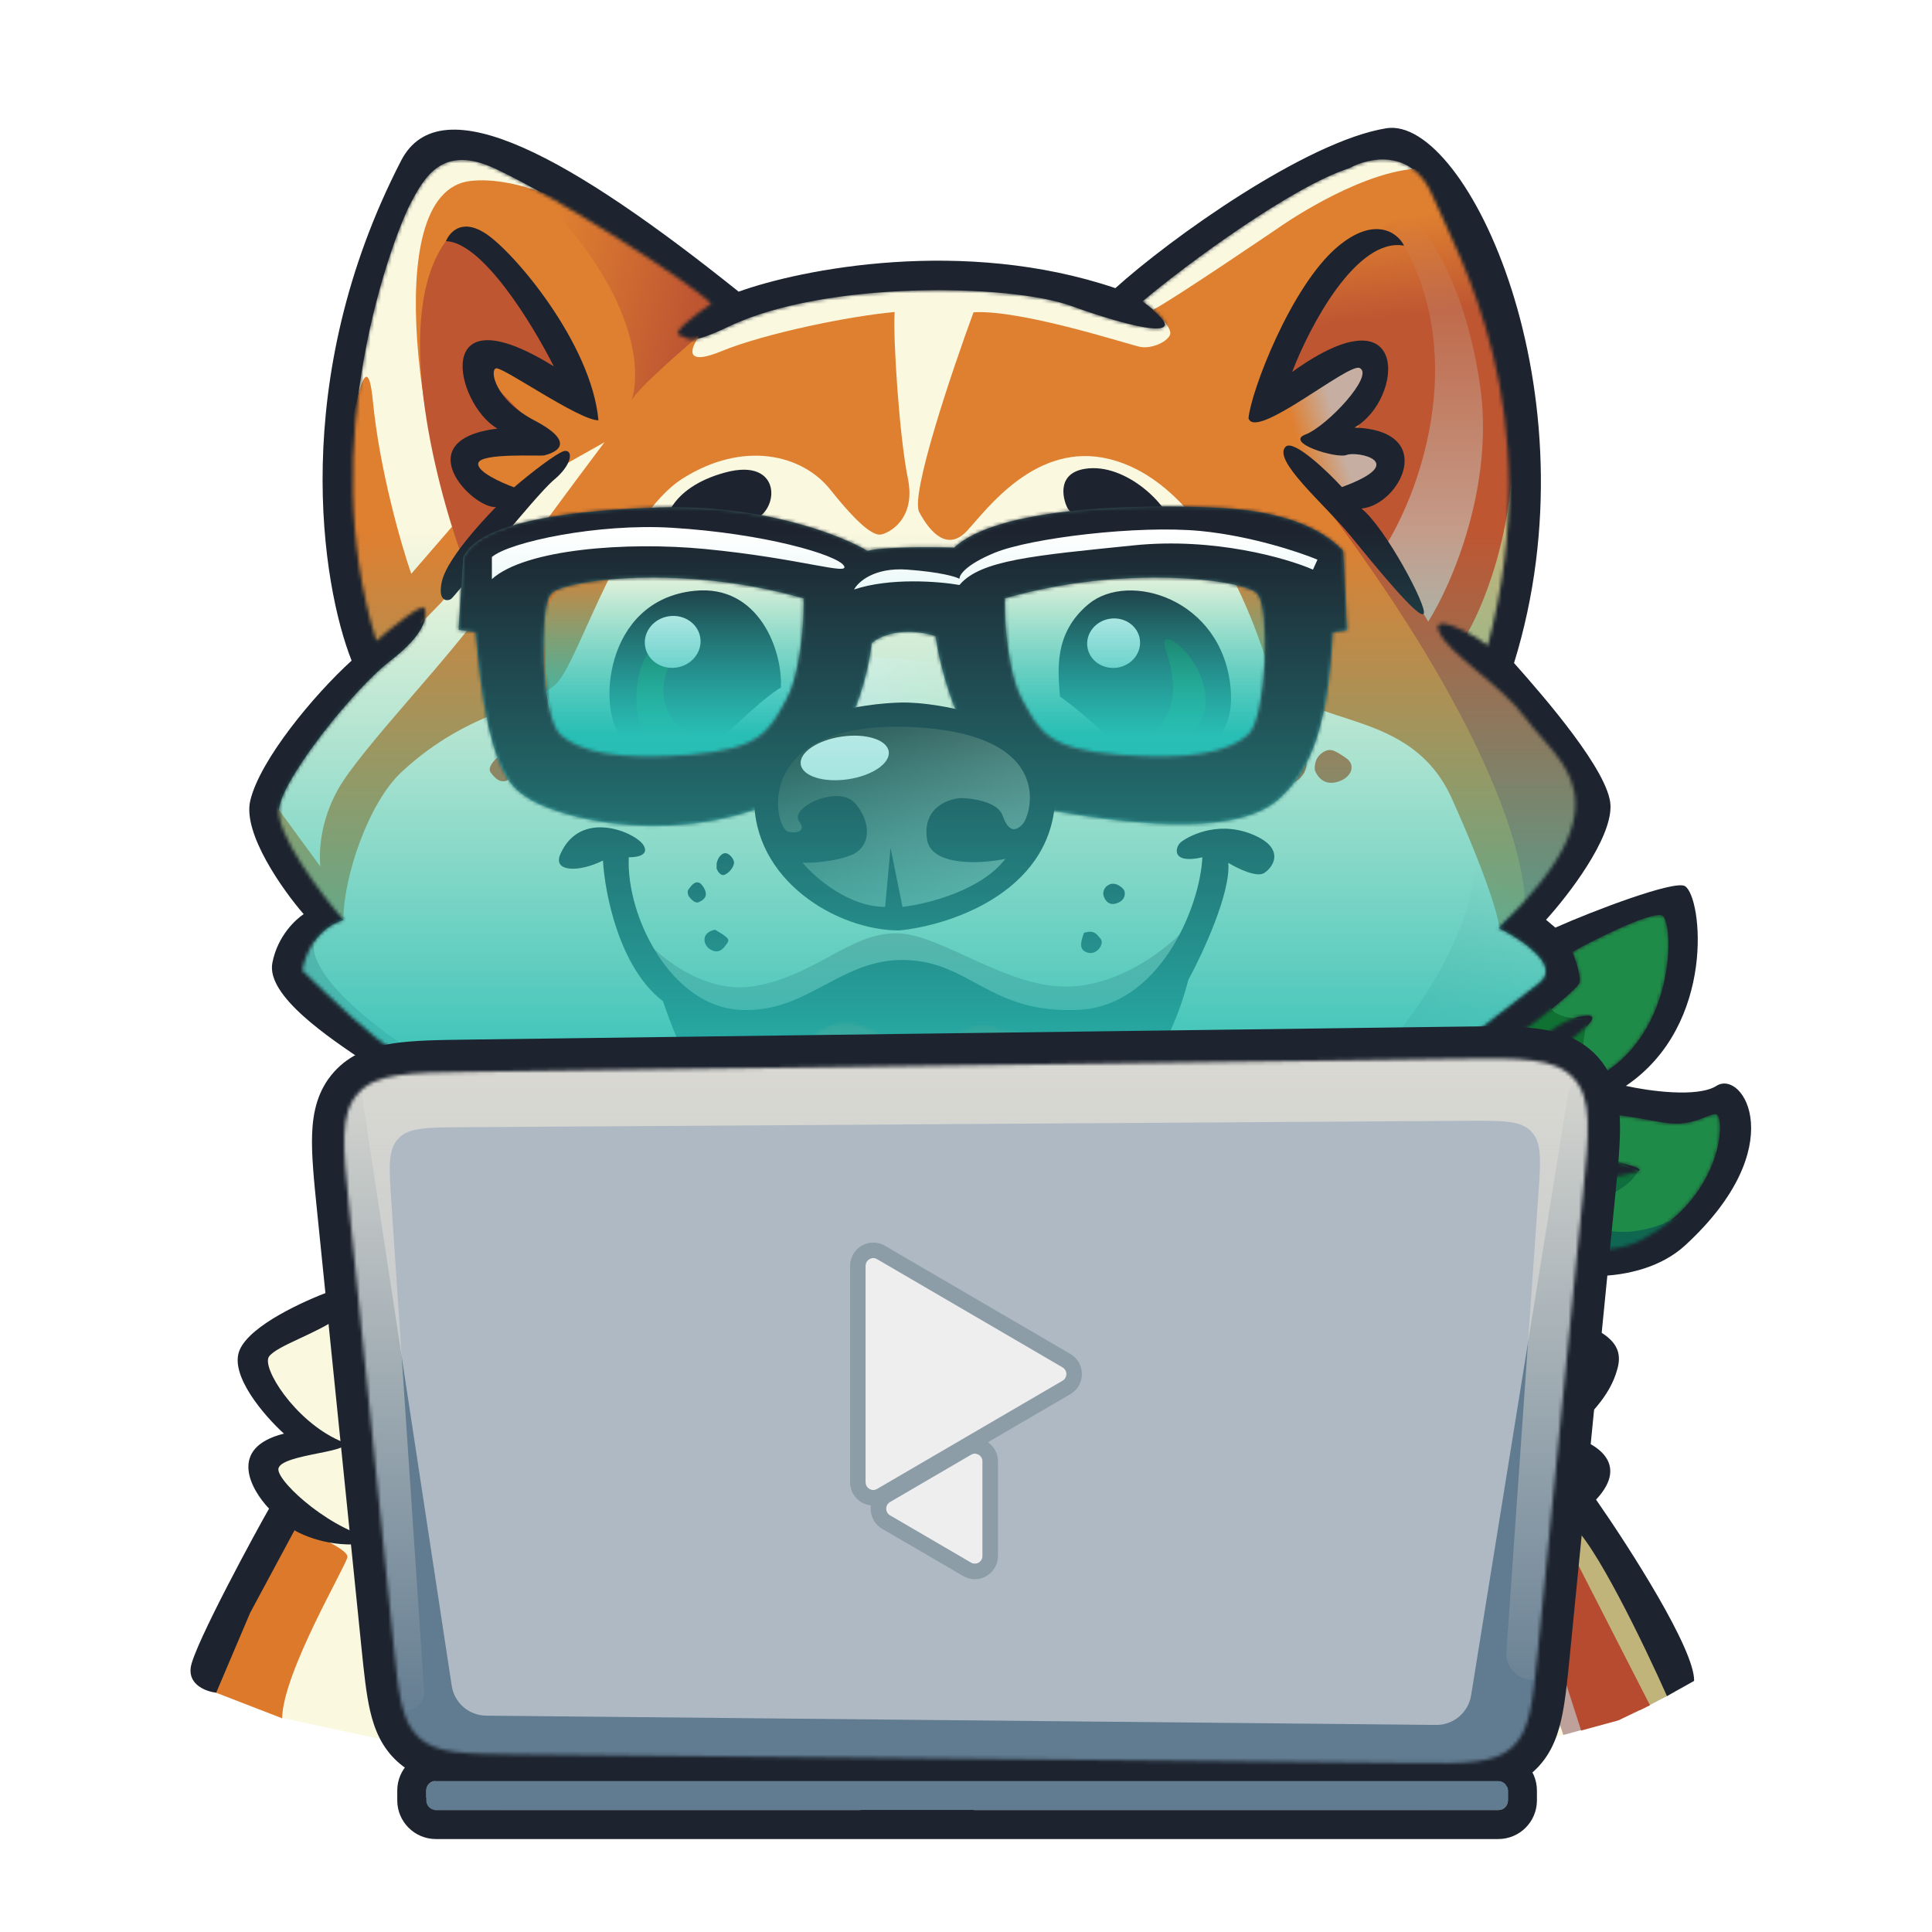
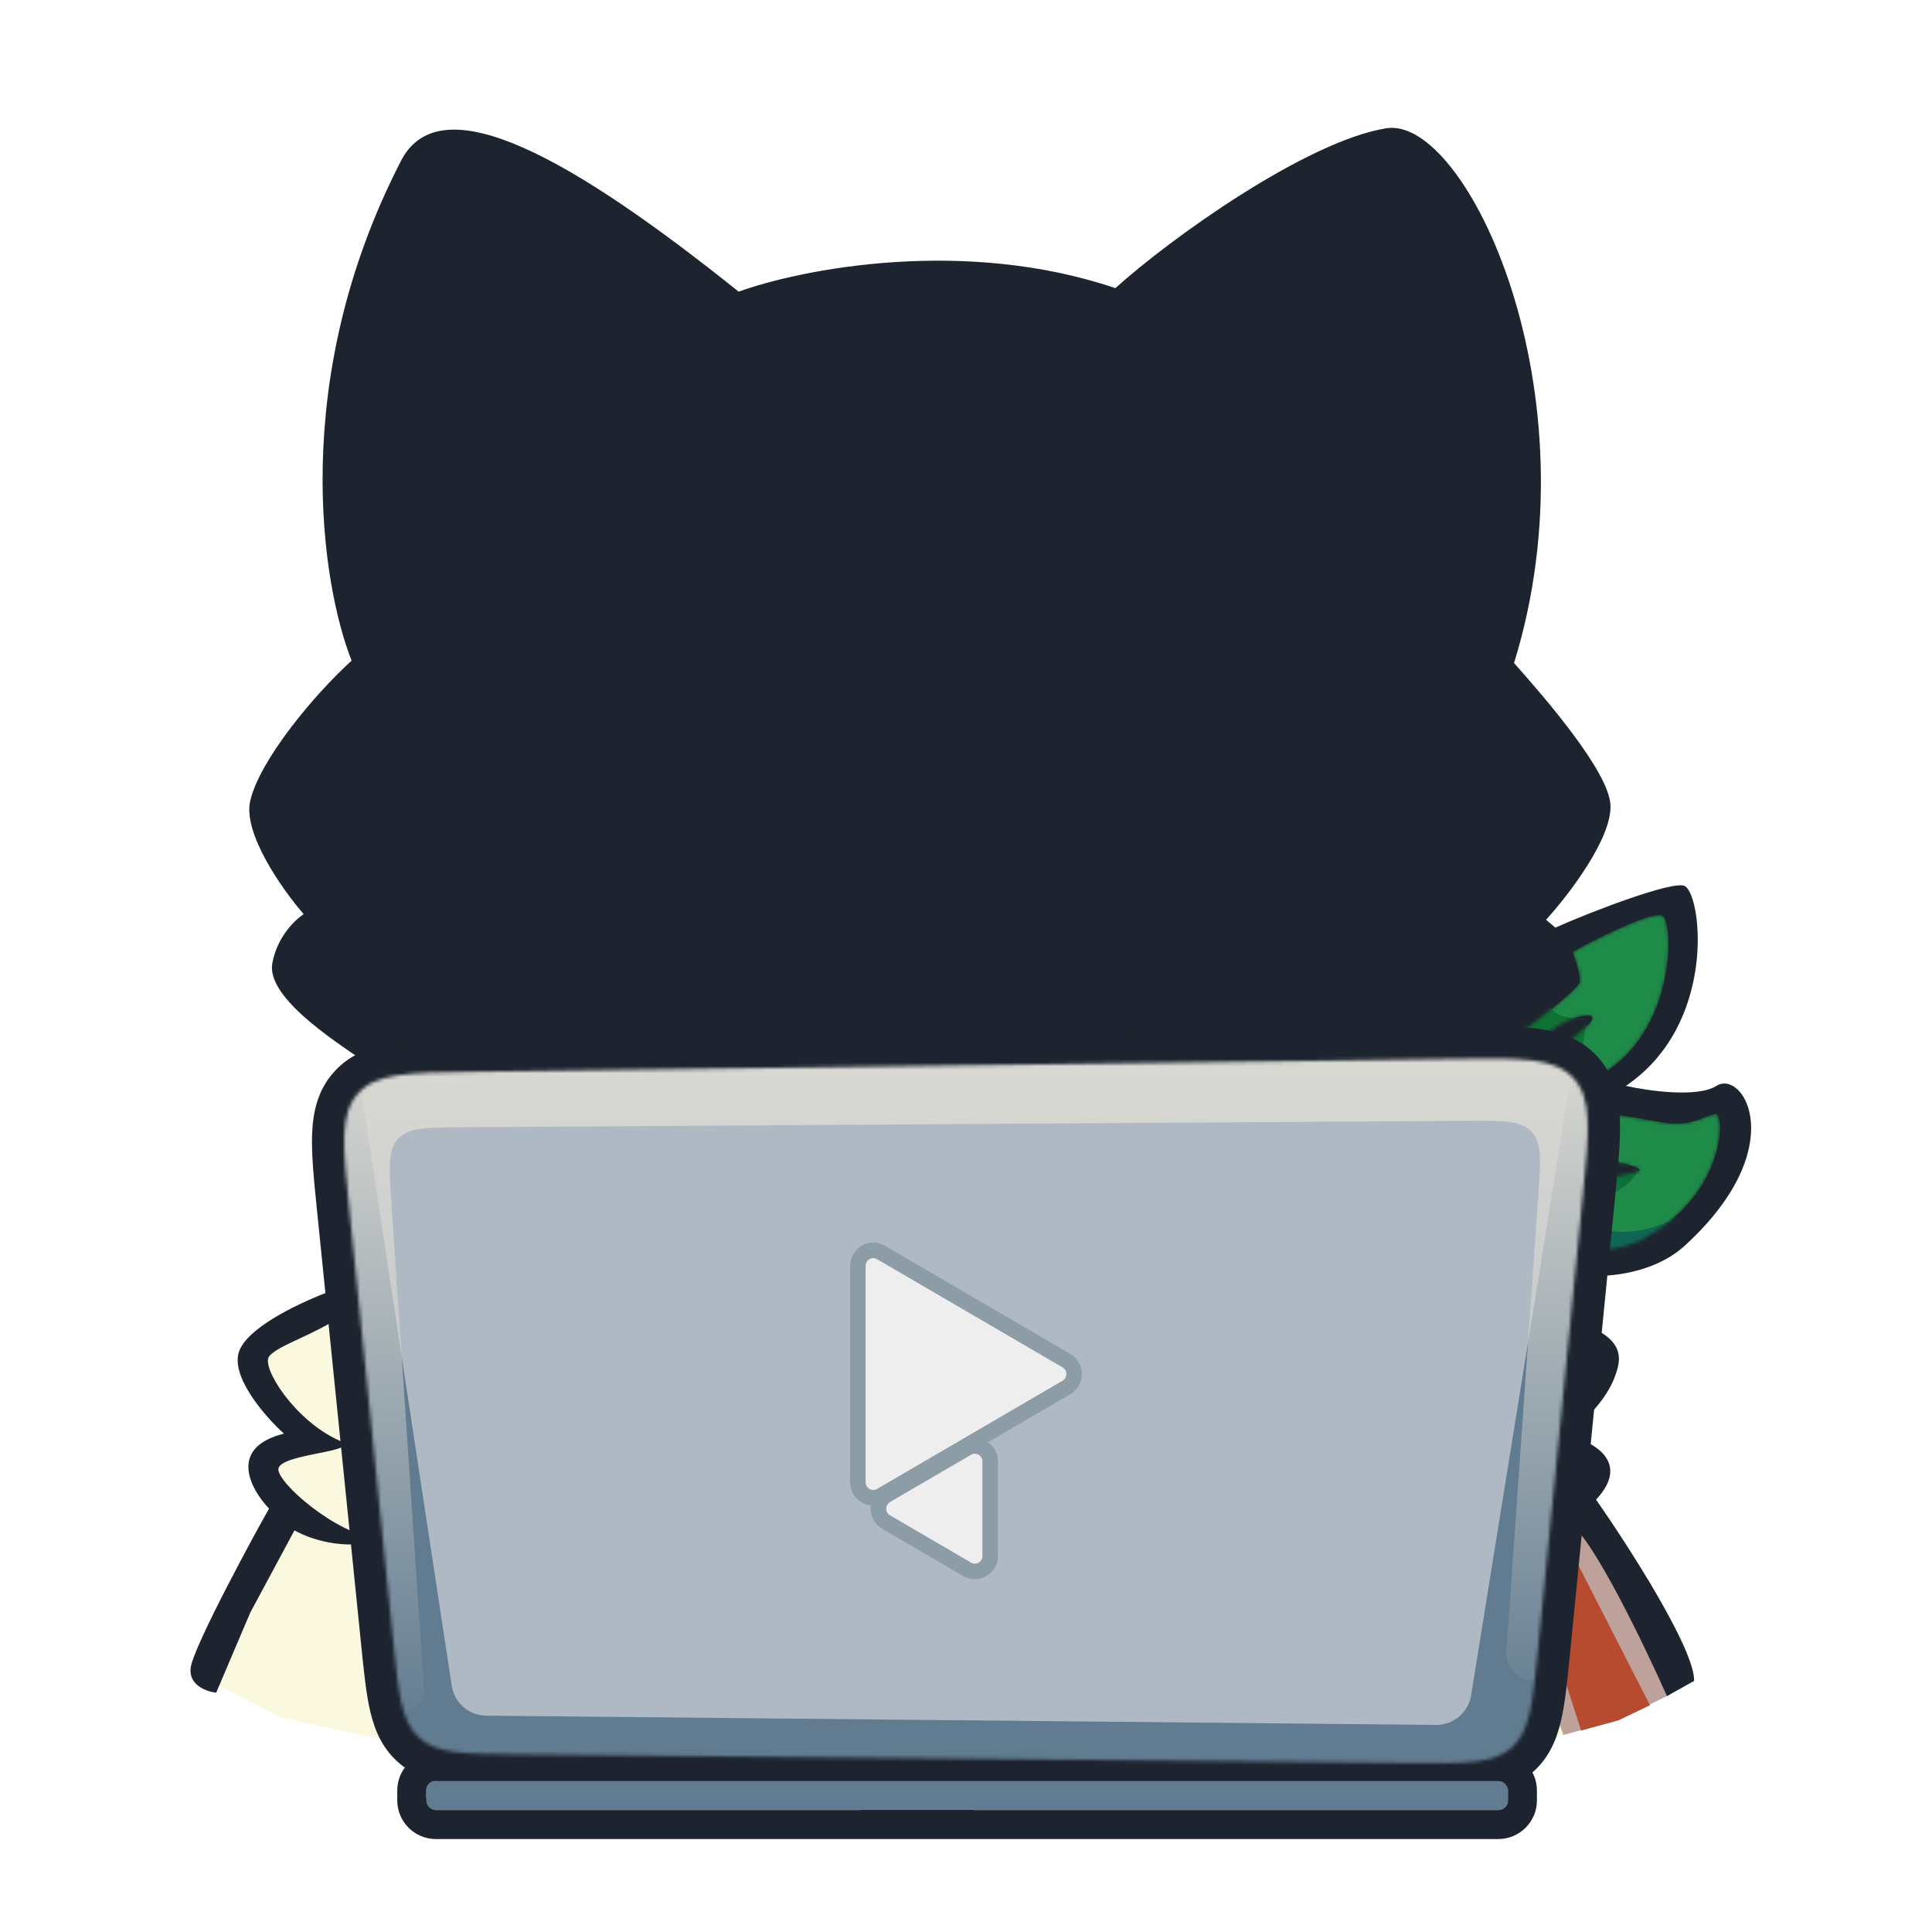
<svg xmlns="http://www.w3.org/2000/svg" width="550" height="550" viewBox="0 0 550 550" fill="none">
  <path d="M119.418 509.723C119.418 508.204 120.649 506.973 122.168 506.973H424.604C426.123 506.973 427.354 508.204 427.354 509.723V512.539C427.354 514.058 426.123 515.289 424.604 515.289H122.168C120.649 515.289 119.418 514.058 119.418 512.539V509.723Z" fill="#617B90" />
  <path fill-rule="evenodd" clip-rule="evenodd" d="M424.604 515.289C426.123 515.289 427.354 514.058 427.354 512.539V509.723C427.354 508.204 426.123 506.973 424.604 506.973H122.168C122.168 506.973 122.168 506.973 122.168 506.973C120.649 506.973 119.418 508.204 119.418 509.723V512.539C119.418 514.058 120.649 515.289 122.168 515.289H424.604ZM122.168 490.473H424.604C435.236 490.473 443.854 499.091 443.854 509.723V512.539C443.854 523.171 435.236 531.789 424.604 531.789H122.168C111.536 531.789 102.918 523.171 102.918 512.539V509.723C102.918 499.091 111.536 490.473 122.168 490.473Z" fill="white" />
  <path d="M76.224 502.389L60.064 495.543C57.143 495.226 52.71 494.148 48.691 491.283C44.035 487.962 39.556 481.716 40.634 473.093C40.961 470.483 41.921 467.87 42.515 466.325C43.255 464.401 44.197 462.236 45.214 460.019C47.258 455.564 49.879 450.316 52.49 445.253C55.25 439.901 58.095 434.571 60.385 430.357C58.676 427.147 57.311 423.368 57.018 419.221C56.706 414.816 57.639 409.991 60.536 405.649C60.264 405.248 59.997 404.843 59.735 404.434C57.896 401.566 55.982 397.985 54.874 394.004C53.777 390.059 53.149 384.494 55.624 378.801C57.618 374.214 60.987 370.817 63.666 368.55C66.523 366.131 69.742 364.05 72.744 362.332C74.847 361.13 76.999 360.018 79.084 359.016C79.098 358.313 79.131 357.602 79.187 356.885C79.455 353.417 80.304 349.249 82.352 345.191C80.776 339.722 79.722 333.206 79.862 326.374C79.997 319.82 81.257 312.522 84.544 305.512C82.047 303.632 79.505 301.596 77.157 299.483C73.947 296.594 70.471 293.016 67.885 288.92C65.387 284.963 62.626 278.762 64.038 271.479C64.941 266.82 66.651 262.861 68.656 259.585C66.958 257.101 65.27 254.413 63.745 251.642C61.793 248.097 59.898 244.042 58.665 239.837C57.483 235.807 56.544 230.429 57.847 224.842C59.91 216.003 66.043 206.481 71.729 198.98C75.671 193.781 80.072 188.689 84.32 184.267C75.991 155.461 71.263 98.886 101.972 39.423C107.074 29.544 115.851 24.136 126.227 23.279C135.459 22.517 145.204 25.377 154.341 29.395C171.312 36.86 191.57 50.806 213.088 67.706C234.652 61.546 274.731 55.569 314.311 66.65C322.723 59.687 334.105 51.282 346.013 43.753C360.588 34.538 378.044 25.27 392.458 22.939C399.597 21.785 406.033 24.081 410.994 27.159C415.954 30.235 420.343 34.612 424.14 39.462C431.757 49.189 438.476 62.723 443.427 78.261C452.752 107.524 456.557 146.285 446.295 185.313C450.181 189.814 454.756 195.313 458.881 200.863C461.927 204.962 464.938 209.37 467.277 213.619C469.352 217.392 471.963 222.879 472.209 228.639C472.375 232.511 471.594 236.216 470.557 239.404C470.713 239.366 470.868 239.328 471.022 239.292C472.685 238.9 474.619 238.515 476.526 238.354C477.476 238.274 478.778 238.216 480.23 238.359C481.469 238.48 484.104 238.854 486.839 240.526C491.48 243.362 493.458 247.938 494.172 249.706C495.195 252.238 495.878 255.026 496.323 257.757C497.221 263.277 497.381 270.033 496.405 277.156C495.65 282.666 494.162 288.698 491.617 294.694C496.748 294.954 501.334 297.473 504.335 300.394C509.195 305.125 511.676 311.805 512.167 318.548C513.186 332.547 506.17 348.939 488.961 364.714C483.635 369.596 477.281 372.765 470.747 374.665C471.451 375.657 472.1 376.747 472.661 377.944C474.997 382.922 475.051 388.092 473.846 392.77C472.638 397.454 470.657 401.688 467.652 405.93C470.67 409.799 472.79 415.141 471.999 421.426C471.774 423.216 471.333 424.915 470.726 426.524C474.874 432.767 479.644 440.277 483.847 447.556C486.875 452.801 489.755 458.175 491.903 463C492.975 465.41 493.964 467.9 494.694 470.313C495.364 472.526 496.112 475.606 496.023 478.892C496.023 478.892 496.023 484.95 494.694 487.887C493.365 490.824 466.13 507.162 407.571 515.239C349.011 523.317 296.877 522.399 293.022 523.867C289.167 525.336 271.693 526.476 261.597 526.476C251.501 526.476 232.843 524.419 230.608 523.867C228.372 523.315 189.12 521.297 156.995 517.442C124.87 513.587 76.224 502.389 76.224 502.389Z" fill="white" />
  <path d="M194.865 508.041C166.99 507.445 106.48 494.997 79.71 488.848L57.47 477.353L79.71 435.354L74.168 417.391L85.806 411.065L72.65 383.488L98.203 371.344L383.593 453.823L438.748 462.931C451.82 469.678 471.537 485.246 445.832 493.545C420.127 501.844 349.674 508.282 317.66 510.463C288.344 509.904 222.741 508.637 194.865 508.041Z" fill="#FAF8DF" />
-   <path d="M98.894 443.299C99.33 441.061 88.452 436.407 82.959 434.36L59.019 480.921L80.317 489.16C80.55 476.101 98.35 446.098 98.894 443.299Z" fill="#DC792B" />
  <path d="M149.572 475.318C119.376 451.428 103.843 408.67 99.851 390.278L104.444 387.437L157.753 455.976L238.705 507.91L253.613 511.559L275.52 510.907L347.729 471.825L401.143 415.017L425.53 370.147L451.876 383.938L453.916 392.375L443.382 411.773L453.146 419.353V433.484L475.37 482.429L460.76 489.606L445.046 493.92C440.549 478.118 419.263 468.666 413.17 467.222C407.076 465.779 402.826 458.884 401.143 460.167C399.796 461.193 387.378 464.336 381.338 465.779C386.764 465.298 394.316 471.666 389.123 475.741C384.116 479.669 376.137 476.845 371.973 474.039C370.234 476.255 367.345 478.377 366.104 479.169C374.202 484.541 371.476 489.994 367.787 493.522C364.837 496.344 361.32 488.657 359.93 484.461H356.723C357.07 488.15 356.787 496.039 352.874 498.092C348.961 500.145 346.882 493.972 346.332 490.629L317.833 510.487H289.638L275.52 510.907L267.869 515.048L253.613 511.559L238.705 512.002L194.593 507.91C192.167 507 179.768 499.208 149.572 475.318Z" fill="url(#paint0_linear_304_503)" />
-   <path d="M448.897 430.679L476.745 481.597L466.866 486.913L441.656 433.914L448.897 430.679Z" fill="#C1B47B" />
  <path d="M432.721 438.69L450.121 492.648L460.712 489.759L469.712 485.448L443.274 433.76L432.721 438.69Z" fill="#B64B2F" />
  <path d="M54.278 474.799C53.658 479.761 58.865 481.583 61.546 481.873L71.236 459.084L83.836 435.647C87.723 437.935 98.04 441.68 108.209 438.356C95.07 436.462 79.243 422.197 79.243 418.313C79.243 413.648 104.015 413.427 96.543 410.075C83.836 404.374 74.366 389.245 76.596 386.166C78.826 383.086 90.172 379.661 96.543 374.961C132.55 468.378 237.826 519.082 261.597 519.082C285.368 519.082 397.017 460.062 427.559 374.304C432.783 379.084 447.137 384.853 450.738 386.944C454.338 389.035 436.677 407.999 429.768 413.36C437.083 417.554 453.155 414.645 449.728 420.618C446.81 425.704 432.512 431.165 424.949 433.842C425.451 434.545 426.294 436.292 425.652 437.657C424.849 439.364 412.298 441.673 416.616 442.677C420.933 443.681 432.077 442.075 434.085 439.565C435.692 437.557 443.456 434.913 447.137 433.842C453.724 438.501 468.155 468.447 474.547 482.838L482.278 478.52C482.519 469.605 463.771 440.402 454.366 426.914C464.487 416.071 453.266 410.234 446.391 408.671C455.868 400.211 459.097 394.9 460.53 389.339C462.778 380.617 453.722 377.863 440.78 372.599C427.495 367.197 427.999 359.96 429.223 356.719C441.35 365.177 466.687 366.478 479.669 354.578C510.171 326.618 496.267 304.27 488.637 309.126C483.256 312.55 469.206 310.552 462.854 309.126C488.637 291.699 484.608 255.277 479.669 252.259C476.734 250.465 453.512 259.291 442.777 264.08L440.127 261.838C446.412 254.942 458.879 238.765 458.471 229.226C458.064 219.688 439.692 198.494 431.013 188.747C454.834 111.919 417.479 32.822 394.653 36.513C371.827 40.204 333.074 67.95 317.528 82.028C274.291 67.398 228.053 76.613 210.281 83.03C163.121 45.265 125.534 23.766 114.189 45.733C81.987 108.086 91.602 166.647 100.095 188.062C89.435 197.753 73.951 216.337 71.237 227.966C69.067 237.27 80.476 253.357 86.452 260.238C84.32 261.627 79.051 266.286 77.537 274.096C75.695 283.593 94.205 295.707 103.605 302.103C89.03 316.214 93.462 338.381 97.791 347.361C91.201 352.943 92.571 363.271 94.057 367.567C86.756 370.281 71.334 377.151 68.233 384.284C65.132 391.417 75.34 403.149 80.831 408.124C64.783 412.156 71.363 423.983 76.596 429.474C73.883 434.126 55.053 468.596 54.278 474.799Z" fill="#1D242F" />
  <mask id="mask0_304_503" style="mask-type:alpha" maskUnits="userSpaceOnUse" x="100" y="309" width="321" height="202">
    <path d="M107.517 365.454L100.77 355.442C114.736 445.352 241.789 510.617 262.094 510.448C282.398 510.279 420.033 431.256 420.033 359.055C419.361 361.53 413.882 371.922 400.179 392.385C383.05 417.964 332.29 447.453 366.237 418.866C400.179 390.283 422.008 349.35 418.019 335.645C413.735 320.928 413.335 331.12 412.512 337.086C411.689 343.053 383.335 399.29 257.996 399.29C138.314 399.29 101.831 324.076 106.013 317.678C109.358 312.56 108.367 309.525 107.517 309.408C95.981 317.135 104.361 344.342 108.388 352.612C111.609 359.229 109.149 363.93 107.517 365.454Z" fill="#7EAF2F" />
  </mask>
  <g mask="url(#mask0_304_503)">
    <path d="M107.517 365.454L100.77 355.442C114.736 445.352 241.789 510.617 262.094 510.448C282.398 510.279 420.033 431.256 420.033 359.055C419.361 361.53 413.882 371.922 400.179 392.385C383.05 417.964 332.29 447.453 366.237 418.866C400.179 390.283 422.008 349.35 418.019 335.645C413.735 320.928 413.335 331.12 412.512 337.086C411.689 343.053 383.335 399.29 257.996 399.29C138.314 399.29 101.831 324.076 106.013 317.678C109.358 312.56 108.367 309.525 107.517 309.408C95.981 317.135 104.361 344.342 108.388 352.612C111.609 359.229 109.149 363.93 107.517 365.454Z" fill="#1F8B48" />
    <path d="M383.406 410.767C339.106 474.571 270.325 501.925 243.362 506.775L252.055 513.39H271.9L342.772 473.701L412.889 400.183L424.229 352.934L416.858 324.585H412.889L405.707 342.918C401.739 346.068 395.427 356.487 388.321 367.676C379.438 381.661 361.106 414.924 301.194 436.47C242.641 457.527 199.047 440.611 157.558 406.609C132.422 386.008 112.011 331.011 109.365 306.631C97.647 312.868 97.523 332.064 104.451 359.36C113.902 396.592 232.778 475.402 282.294 469.166C321.907 464.176 366.901 427.839 383.406 410.767Z" fill="#1A7B3E" />
    <path d="M383.406 410.767C339.106 474.571 270.325 501.925 243.362 506.775L252.055 513.39H271.9L342.772 473.701L412.889 400.183L424.229 352.934L416.858 324.585H412.889L405.707 342.918C401.739 346.068 395.427 356.487 388.321 367.676C379.438 381.661 361.106 414.924 301.194 436.47C242.641 457.527 199.047 440.611 157.558 406.609C132.422 386.008 112.011 331.011 109.365 306.631C97.647 312.868 97.523 332.064 104.451 359.36C113.902 396.592 232.778 475.402 282.294 469.166C321.907 464.176 366.901 427.839 383.406 410.767Z" fill="url(#paint1_linear_304_503)" />
  </g>
  <mask id="mask1_304_503" style="mask-type:alpha" maskUnits="userSpaceOnUse" x="418" y="260" width="72" height="96">
    <path fill-rule="evenodd" clip-rule="evenodd" d="M426.091 310.665C430.096 303.598 440.765 291.101 449.974 289.382C456.943 288.081 451.452 292.528 447.067 296.078C445.992 296.948 444.983 297.765 444.241 298.43C440.472 301.806 431.755 311.779 432.541 313.743C433.169 315.313 434.164 315.968 434.582 316.098C436.991 314.318 444.774 310.925 451.076 308.324C477.911 297.248 476.581 261.795 473.169 260.58C469.756 259.366 451.45 268.699 447.618 271.023C448.586 273.379 450.319 278.484 449.503 280.054C448.482 282.017 432.855 295.053 424.295 299.372C424.269 301.204 423.102 305.56 418.641 308.324C419.196 308.519 420.105 308.786 421.145 309.092C422.754 309.565 424.679 310.131 426.091 310.665ZM434.109 351.029C440.806 354.564 456.347 358.903 467.77 352.742C491.221 340.094 491.089 317.236 488.52 317.17C487.621 317.147 486.608 317.552 485.353 318.054C483.022 318.986 479.854 320.253 475.016 319.739C473.405 319.568 471.437 319.207 469.239 318.804C459.812 317.076 446.14 314.568 438.127 322.901C438.83 324.789 440.103 331.004 440.103 331.004C440.103 331.004 444.978 327.578 456.769 330.081C469.853 332.859 468.146 333.234 462.333 334.511C462.258 334.527 462.182 334.544 462.105 334.561C457.309 335.615 445.439 336.405 440.103 336.669C440.038 339.896 438.747 347.287 434.109 351.029Z" fill="#84B824" />
  </mask>
  <g mask="url(#mask1_304_503)">
    <path fill-rule="evenodd" clip-rule="evenodd" d="M426.091 310.665C430.096 303.598 440.765 291.101 449.974 289.382C456.943 288.081 451.452 292.528 447.067 296.078C445.992 296.948 444.983 297.765 444.241 298.43C440.472 301.806 431.755 311.779 432.541 313.743C433.169 315.313 434.164 315.968 434.582 316.098C436.991 314.318 444.774 310.925 451.076 308.324C477.911 297.248 476.581 261.795 473.169 260.58C469.756 259.366 451.45 268.699 447.618 271.023C448.586 273.379 450.319 278.484 449.503 280.054C448.482 282.017 432.855 295.053 424.295 299.372C424.269 301.204 423.102 305.56 418.641 308.324C419.196 308.519 420.105 308.786 421.145 309.092C422.754 309.565 424.679 310.131 426.091 310.665ZM434.109 351.029C440.806 354.564 456.347 358.903 467.77 352.742C491.221 340.094 491.089 317.236 488.52 317.17C487.621 317.147 486.608 317.552 485.353 318.054C483.022 318.986 479.854 320.253 475.016 319.739C473.405 319.568 471.437 319.207 469.239 318.804C459.812 317.076 446.14 314.568 438.127 322.901C438.83 324.789 440.103 331.004 440.103 331.004C440.103 331.004 444.978 327.578 456.769 330.081C469.853 332.859 468.146 333.234 462.333 334.511C462.258 334.527 462.182 334.544 462.105 334.561C457.309 335.615 445.439 336.405 440.103 336.669C440.038 339.896 438.747 347.287 434.109 351.029Z" fill="#1F8B48" />
    <path d="M447.464 342.788C454.763 355.355 471.185 350.193 478.484 346.041L476.977 351.674L467.06 357.069L447.464 357.703L432.946 355.006L430.804 350.643L434.533 323.986C432.549 321.315 428.503 315.957 428.186 315.894C427.868 315.83 419.433 310.367 415.254 307.643L421.046 299.551C427.551 293.522 440.689 282.367 441.197 285.985C441.705 289.602 448.601 290.19 451.986 290.031C450.003 298.282 450.003 304.073 451.431 316.767C452.573 326.921 461.903 331.946 466.425 333.189C462.934 340.043 452.33 342.445 447.464 342.788Z" fill="url(#paint2_linear_304_503)" />
  </g>
  <path d="M417.137 313.128C439.136 325.606 432.13 344.66 425.407 349.77C428.204 332.451 422.247 327.247 419.356 325.499C420.499 322.137 418.302 315.817 417.137 313.128Z" fill="#1A7B3E" />
  <path d="M417.137 313.128C439.136 325.606 432.13 344.66 425.407 349.77C428.204 332.451 422.247 327.247 419.356 325.499C420.499 322.137 418.302 315.817 417.137 313.128Z" fill="url(#paint3_linear_304_503)" />
  <g style="mix-blend-mode:multiply" opacity="0.6">
    <path d="M286.648 438.738L237.615 410.134C236.26 409.342 234.565 410.332 234.565 411.911V469.124C234.565 470.702 236.26 471.693 237.615 470.9L286.642 442.297C287.997 441.505 287.997 439.53 286.642 438.738H286.648Z" fill="#1F8B48" />
    <path d="M241.021 477.874L262.431 490.37C263.785 491.162 265.48 490.172 265.48 488.593V463.607C265.48 462.029 263.785 461.038 262.431 461.831L241.021 474.326C239.667 475.119 239.667 477.094 241.021 477.886V477.874Z" fill="#1F8B48" />
  </g>
  <mask id="mask2_304_503" style="mask-type:alpha" maskUnits="userSpaceOnUse" x="79" y="45" width="370" height="348">
-     <path d="M126.21 342.359L146.536 358.656C146.536 354.196 150.092 349.414 150.707 352.967C151.329 356.562 152.326 359.959 153.782 362.327C278.933 432.017 392.079 359.74 397.654 347.483C398.26 346.152 393.766 343.416 389.836 342.866C385.905 342.316 379.9 336.1 385.534 334.774C393.876 332.812 404.328 324.89 406.783 323.182C409.238 321.474 405.502 317.098 398.029 316.137C390.557 315.176 396.748 312.507 406.783 307.49C414.81 303.476 413.757 300.836 412.227 300.018C418.134 295.178 432.251 284.632 438.314 279.765C444.377 274.897 433.397 267.519 426.625 264.179C464.428 227.777 443.66 217.24 434.433 204.575C427.297 194.781 412.471 186.335 409.645 179.787C407.307 174.371 418.679 179.972 423.527 183.761C441.314 116.717 414.975 72.59 407.792 55.658C402.046 42.112 389.598 44.831 384.093 47.884C368.014 53 337.93 75.067 325.241 85.793C342.051 98.218 322.2 93.329 304.915 87.067C287.63 80.805 235.103 79.805 207.668 92.853C195.116 98.823 196.299 96.102 193.355 95.391C191 94.823 198.465 89.199 202.491 86.458C196.908 80.672 159.805 56.811 141.027 48.022C126.004 40.99 120.789 50.241 116.537 58.563C112.285 66.886 89.331 125.439 107.136 182.43C111.435 178.699 120.192 171.613 120.837 173.118C121.643 174.998 121.553 180.102 111.256 187.982C100.958 195.862 80.989 220.845 79.467 229.89C78.249 237.125 91.197 254.276 97.823 261.947C89.728 264.239 86.63 272.454 86.093 276.274C93.018 283.11 107.781 297.103 111.434 298.392C115.088 299.681 115.344 302.511 115.016 303.765C117.667 305.556 125.791 311.794 129.522 314.689C124.538 315.465 114.658 317.555 115.016 319.704C115.464 322.39 127.642 332.061 133.283 332.24C138.925 332.419 147.879 338.329 143.313 337.971C139.659 337.685 130.388 340.777 126.21 342.359Z" fill="#FAF8DF" />
-   </mask>
+     </mask>
  <g mask="url(#mask2_304_503)">
    <path d="M126.21 342.359L146.536 358.656C146.536 354.196 150.092 349.414 150.707 352.967C151.329 356.562 152.326 359.959 153.782 362.327C278.933 432.017 392.079 359.74 397.654 347.483C398.26 346.152 393.766 343.416 389.836 342.866C385.905 342.316 379.9 336.1 385.534 334.774C393.876 332.812 404.328 324.89 406.783 323.182C409.238 321.474 405.502 317.098 398.029 316.137C390.557 315.176 396.748 312.507 406.783 307.49C414.81 303.476 413.757 300.836 412.227 300.018C418.134 295.178 432.251 284.632 438.314 279.765C444.377 274.897 433.397 267.519 426.625 264.179C464.428 227.777 443.66 217.24 434.433 204.575C427.297 194.781 412.471 186.335 409.645 179.787C407.307 174.371 418.679 179.972 423.527 183.761C441.314 116.717 414.975 72.59 407.792 55.658C402.046 42.112 389.598 44.831 384.093 47.884C368.014 53 337.93 75.067 325.241 85.793C342.051 98.218 322.2 93.329 304.915 87.067C287.63 80.805 235.103 79.805 207.668 92.853C195.116 98.823 196.299 96.102 193.355 95.391C191 94.823 198.465 89.199 202.491 86.458C196.908 80.672 159.805 56.811 141.027 48.022C126.004 40.99 120.789 50.241 116.537 58.563C112.285 66.886 89.331 125.439 107.136 182.43C111.435 178.699 120.192 171.613 120.837 173.118C121.643 174.998 121.553 180.102 111.256 187.982C100.958 195.862 80.989 220.845 79.467 229.89C78.249 237.125 91.197 254.276 97.823 261.947C89.728 264.239 86.63 272.454 86.093 276.274C93.018 283.11 107.781 297.103 111.434 298.392C115.088 299.681 115.344 302.511 115.016 303.765C117.667 305.556 125.791 311.794 129.522 314.689C124.538 315.465 114.658 317.555 115.016 319.704C115.464 322.39 127.642 332.061 133.283 332.24C138.925 332.419 147.879 338.329 143.313 337.971C139.659 337.685 130.388 340.777 126.21 342.359Z" fill="#FAF8DF" />
    <path d="M114.309 219.775C104.955 228.475 97.755 249.528 97.755 261.913L79.372 246.041L78.493 229.326L91.185 246.669C90.808 242.815 91.021 234.112 96.148 224.862C102.558 213.3 128.887 186.419 138.186 172.397C144.721 162.545 163.51 137.281 172.098 125.887L156.032 134.947L125.619 171.518L116.068 181.32L103.752 184.713L97.469 138.34C99.563 122.045 104.23 94.38 106.14 114.086C108.05 133.791 114.225 155.138 117.074 163.349L130.018 148.394C122.558 137.237 106.082 54.385 134.107 51.495C156.527 49.182 190.885 73.662 205.295 86.187L203.284 90.585C197.252 96.701 192.314 105.333 205.295 100.011C217.862 94.858 241.991 89.957 254.684 88.826C254.181 96.366 256.066 124.642 258.454 136.204C260.842 147.766 253.05 151.787 250.788 152.164C248.526 152.541 244.253 149.274 236.336 139.346C228.418 129.418 211.704 125.271 194.361 136.204C177.019 147.137 165.331 186.472 158.922 194.013C152.513 201.553 134.039 201.427 114.309 219.775Z" fill="#DF7F30" />
    <path d="M261.686 145.798C259.088 140.96 270.907 105.852 277.141 88.903C290.731 88.061 321.621 98.188 324.571 98.749C327.52 99.311 331.779 97.681 332.999 95.507C334.218 93.332 328.172 88.237 328.172 88.237C333.733 85.424 364.166 64.709 364.166 64.709C364.166 64.709 385.539 49.575 402.521 48.073L410.251 50.713L429.97 97.987L431.924 163.344L426.768 188.693L451.61 225.724L445.537 248.357L426.768 263.815C426.584 261.238 423.64 250.345 413.335 227.38C400.454 198.674 367.076 209.077 360.692 188.693C354.308 168.31 340.03 136.654 315.781 130.678C294.938 125.542 280.837 145.126 275.35 151.062C269.862 156.998 264.934 151.846 261.686 145.798Z" fill="#DF7F30" />
    <path d="M201.952 93.07C195.223 98.665 181.38 110.672 179.837 113.938C179.822 113.97 179.808 114.001 179.795 114.03C179.585 114.486 179.636 114.479 179.795 114.03C180.881 110.95 186.998 87.122 148.309 50.201L201.272 77.533L206.035 88.08L201.952 93.07Z" fill="url(#paint4_linear_304_503)" />
    <path d="M248.048 187.024C226.581 185.777 204.808 207.679 197.162 218.331L215.756 226.236L236.8 204.302L271.761 202.409L281.821 192.444C279.186 191.294 269.514 188.271 248.048 187.024Z" fill="url(#paint5_linear_304_503)" />
    <path d="M195.19 369.622C199.995 377.431 207.303 384.488 210.357 387.041L198.494 388.242L147.439 363.616L125.365 345.146L113.802 328.628L115.154 312.26L109.748 302.95L81.668 276.822C82.669 274.119 89.948 264.864 89.389 267.735C87.299 278.469 110.349 296.043 129.569 306.704C144.946 315.233 149.891 327.577 150.442 332.682C154.347 345.596 163.957 349.2 164.858 350.101C165.759 351.002 165.008 352.504 161.254 352.654C157.5 352.804 151.643 349.35 150.442 355.657C149.481 360.703 161.254 361.664 167.26 361.514C170.984 370.283 179.323 365.668 183.027 362.264C184.109 373.677 191.587 376.63 195.19 376.68V369.622Z" fill="url(#paint6_linear_304_503)" />
    <path d="M212.377 350.101C220.694 373.802 237.887 388.149 245.444 392.36L281.306 395.305L324.009 388.242L366.534 374.751L403.567 345.869L415.971 303.343L442.372 276.942L436.348 265.602L418.09 230.032C428.765 262.283 393.668 302.493 374.785 318.567C337.544 371.785 303.27 383.006 290.787 381.965C311.579 358.519 313.385 347.128 311.69 344.363L302.289 349.118C268.846 365.044 236.376 358.111 224.321 352.654L212.377 350.101Z" fill="url(#paint7_linear_304_503)" />
    <path d="M215.128 280.672C201.264 283.201 188.51 273.062 183.866 267.676L183.28 274.701L202.716 290.156L225.314 287.58L268.168 281.492L303.996 290.156L328.936 282.78L338.771 262.875C334.478 268.066 322.121 278.892 307.041 280.672C288.19 282.897 268.519 265.802 255.288 265.685C242.058 265.568 232.456 277.511 215.128 280.672Z" fill="#BDA19A" />
    <path d="M198.885 256.842C197.843 257.303 196.513 255.803 195.978 254.995C195.827 254.581 195.615 253.651 195.978 253.239C196.432 252.724 198.219 249.484 200.127 252.331C202.034 255.177 200.187 256.267 198.885 256.842Z" fill="#1D242F" />
    <path d="M206.334 249C205.147 249.509 204.285 248.041 204.002 247.244V246.002C204.002 245.457 204.578 243.519 205.97 242.974C207.363 242.429 208.908 244.458 208.968 245.487C209.029 246.517 207.817 248.364 206.334 249Z" fill="#1D242F" />
    <path d="M207.06 268.439C207.787 267.38 207.151 266.774 203.578 264.685C203.033 264.735 201.755 265.084 201.004 266.078C200.066 267.319 200.55 269.651 202.821 270.589C205.092 271.528 206.334 269.499 207.06 268.439Z" fill="#1D242F" />
    <path d="M309.803 271.237C307.277 270.605 307.409 268.684 308.593 265.553C311.408 264.684 312.119 265.816 313.303 267.237C314.487 268.658 312.329 271.868 309.803 271.237Z" fill="#1D242F" />
    <path d="M317.698 257.211C315.34 257.906 314.312 255.834 314.093 254.711C313.996 254.044 314.198 252.532 315.777 251.816C317.75 250.922 319.698 252.843 320.013 253.448C320.329 254.053 320.645 256.342 317.698 257.211Z" fill="#1D242F" />
    <path d="M183.193 240.62C184.957 243.526 181.132 244.108 178.999 244.036C178.223 260.789 190.867 286.215 210.351 287.469C229.834 288.723 238.997 272.808 257.709 273.291C276.421 273.773 281.726 288.723 307.189 287.469C330.074 286.342 341.63 258.294 342.287 244.056C333.317 246.102 334.522 241.193 336.103 239.816C337.685 238.439 346.101 233.46 356.152 237.389C366.202 241.317 362.529 246.929 359.825 248.561C357.662 249.867 352.153 247.152 349.669 245.631C350.397 254.189 342.385 271.428 338.287 278.978C331.003 307.568 310.213 326.704 300.729 332.698C298.718 339.413 287.458 353.207 258.504 354.664C229.55 356.121 216.848 336.226 214.117 326.097C203.464 322.273 192.758 297.112 188.736 285.01C176.353 275.632 172.185 254.421 171.649 244.987C164.818 248.403 157.257 248.27 159.521 243.153C165.3 230.089 180.988 236.989 183.193 240.62Z" fill="#1D242F" />
    <mask id="mask3_304_503" style="mask-type:alpha" maskUnits="userSpaceOnUse" x="221" y="291" width="78" height="57">
      <path d="M231.524 294.864C241.415 286.634 253.084 294.987 257.798 300.361C256.809 304.219 254.831 312.428 254.831 314.406C254.831 316.879 254.584 324.94 260.007 310.161C265.616 294.872 277.896 290.569 282.15 292.096C287.834 294.135 292.557 294.105 295.92 294.864C299.416 304.552 300.293 327.863 290.092 336.313C267.474 355.05 239.718 346.075 227.954 337.989C218.619 331.572 219.16 305.15 231.524 294.864Z" fill="#F97C49" />
    </mask>
    <g mask="url(#mask3_304_503)">
      <path d="M231.524 294.864C241.415 286.634 253.084 294.987 257.798 300.361C256.809 304.219 254.831 312.428 254.831 314.406C254.831 316.879 254.584 324.94 260.007 310.161C265.616 294.872 277.896 290.569 282.15 292.096C287.834 294.135 292.557 294.105 295.92 294.864C299.416 304.552 300.293 327.863 290.092 336.313C267.474 355.05 239.718 346.075 227.954 337.989C218.619 331.572 219.16 305.15 231.524 294.864Z" fill="#F97C49" />
-       <path d="M228.668 310.213C226.571 312.66 222.163 324.85 220.512 330.02L217.818 313.636C222.309 311.476 230.765 307.767 228.668 310.213Z" fill="#F4CFAC" />
+       <path d="M228.668 310.213C226.571 312.66 222.163 324.85 220.512 330.02L217.818 313.636Z" fill="#F4CFAC" />
      <path d="M255.693 317.622C281.815 312.893 290.714 326.262 293.564 333.961L304.141 312.893L297.882 292.002C292.153 290.885 280.588 288.635 280.165 288.564C279.636 288.476 250.194 287.947 249.401 287.859C248.766 287.788 235.15 290.18 228.422 291.385C219.695 302.668 207.506 327.004 220.149 316.626C233.401 305.748 249.523 313.537 255.693 317.622Z" fill="url(#paint8_linear_304_503)" />
    </g>
    <path d="M150.733 215.353C150.282 218.339 146.085 221.246 144.042 222.326C142.211 222.748 141.049 221.727 139.676 219.896C138.302 218.065 142.563 214.332 144.852 213.522C147.141 212.712 151.296 211.621 150.733 215.353Z" fill="#D1612D" />
    <path d="M159.29 217.572C157.29 221.319 154.125 222.502 152.705 222.572C149.571 221.762 151.719 217.677 155.276 215.107C158.832 212.536 161.79 212.888 159.29 217.572Z" fill="#D1612D" />
    <path d="M166.896 221.445C163.037 223.502 161.485 221.938 160.98 220.565C160.98 219.861 160.98 218.91 161.825 217.36C162.67 215.811 164.924 213.522 167.53 213.91C170.136 214.297 171.72 218.875 166.896 221.445Z" fill="#D1612D" />
    <path d="M358.93 220.908C355.723 224.066 352.962 221.367 351.983 219.623C351.983 218.338 352.503 215.522 357.155 213.839C361.807 212.156 362.939 216.961 358.93 220.908Z" fill="#D1612D" />
    <path d="M370.804 220.694C368.355 223.95 364.806 223.571 363.643 221.306C362.48 219.042 365.387 214.543 367.621 213.502C369.855 212.462 373.864 216.624 370.804 220.694Z" fill="#D1612D" />
    <path d="M380.076 222.744C376.6 223.405 374.955 220.888 374.323 219.317C374.323 219.317 373.833 216.257 376.19 214.482C378.546 212.707 379.77 213.502 383.106 215.736C386.442 217.97 384.422 221.918 380.076 222.744Z" fill="#D1612D" />
    <path d="M214.315 148.1C208.191 150.141 200.965 153.539 198.117 154.983C191.71 156.644 190.049 152.55 189.396 151.008C188.743 149.465 190.049 138.963 206.424 134.514C222.799 130.064 221.968 145.549 214.315 148.1Z" fill="#1D242F" />
    <path d="M317.432 152.431C308.983 149.679 305.289 146.716 303.904 144.659C302.401 141.732 300.712 134.086 310.015 133.327C321.644 132.378 333.688 145.015 333.629 150.414C333.57 155.813 327.993 155.873 317.432 152.431Z" fill="#1D242F" />
    <path d="M222.3 195.752C217.298 198.488 204.295 211.155 198.279 217.052C193.443 217.052 182.477 215.131 177.004 209.752C170.162 203.029 171.541 170.925 197.655 168.199C216.128 166.271 222.862 185.357 222.3 195.752Z" fill="#1D242F" />
    <path d="M320.765 216.192C316.335 209.621 306.244 201.517 301.752 198.287C301.198 191.088 299.833 180.322 309.874 171.982C321.318 162.476 347.808 170.413 350.3 195.61C352.293 215.768 334.886 216.838 320.765 216.192Z" fill="#1D242F" />
-     <path d="M379.611 147.079C421.219 203.323 434.182 240.749 434.182 258.521L443.8 253.085L454.254 228.622L427.491 189.523L435.854 150.006L427.491 86.236L408.883 53.2L389.438 68.045L370.411 88.954L366.438 109.862L389.438 100.244L391.11 106.935L385.047 126.798L394.665 135.37L379.611 147.079Z" fill="url(#paint9_linear_304_503)" />
    <path d="M399.654 69.806C417.936 102.588 403.909 140.624 394.137 155.859L406.587 176.979C413.259 166.367 425.659 138.05 421.246 109.05C416.833 80.051 406.22 65.498 401.544 61.926L395.082 67.442L399.654 69.806Z" fill="url(#paint10_linear_304_503)" />
    <path d="M430.486 122.732C431.717 150.696 421.862 173.805 416.781 181.864C419.501 184.635 425.034 189.963 425.404 189.101C425.774 188.239 431.512 170.058 434.335 161.075C432.539 136.642 429.254 94.768 430.486 122.732Z" fill="#C1B47B" />
    <path d="M360.741 115.498L367.013 129.752L380.615 142.784L396.009 135.372L393.24 129.1L378.579 124.376L388.76 111.833V103.606L383.384 104.095L360.741 115.498Z" fill="url(#paint11_linear_304_503)" />
    <path d="M127.078 68.465C111.576 89.346 123.674 136.63 131.436 158.22L145.621 143.232C142.008 140.511 134.594 134.935 133.845 134.399C133.095 133.864 134.157 130.34 134.781 128.645L156.728 125.969L138.395 107.367L140.134 101.746L163.955 112.319L159.137 99.204L133.845 66.952L127.078 68.465Z" fill="#BE5632" />
    <path d="M399.706 69.933C386.168 67.501 372.824 92.894 367.844 105.894C401.615 81.595 399.706 113.65 385.617 121.718C409.504 122.614 398.532 143.769 387.56 144.773C394.157 149.836 406.631 173.101 405.268 174.756C403.905 176.412 391.265 160.86 384.254 152.292C377.244 143.723 361.938 130.816 366.047 127.132C368.305 125.107 377.666 133.921 382.015 138.66C401.683 131.455 386.202 128.339 383.378 129.507C380.554 130.676 365.506 126.027 371.64 123.69C377.774 121.353 391.371 106.828 387.058 104.758C383.88 103.233 357.337 125.545 355.427 119.053C356.088 111.517 367.455 81.574 380.676 70.337C391.252 61.346 397.899 66.188 399.706 69.933Z" fill="#1D242F" />
    <ellipse cx="317.024" cy="183.099" rx="7.545" ry="7.037" transform="rotate(-8.33 317.024 183.099)" fill="white" />
    <path d="M260.211 363.028C242.319 363.828 224.113 352.627 217.333 346.591C215.166 343.836 206.51 342.951 211.153 349.337C220.317 361.941 243.581 370.152 261.175 370.581C278.77 371.01 298.622 360.112 304.716 355.735C313.807 349.205 315.419 336.519 304.353 347.109C293.252 357.732 282.451 362.033 260.211 363.028Z" fill="#1D242F" />
    <path d="M190.143 190.136C185.17 203.261 195.945 209.789 200.727 211.77L196.781 215.483C195.388 215.344 188.564 214.648 184.804 211.259C181.044 207.87 179.578 195.19 183.55 187.537C187.166 180.57 192.974 182.662 190.143 190.136Z" fill="url(#paint12_linear_304_503)" />
    <path d="M331.924 185.301C338.325 203.992 328.094 210.107 320.791 211.68C329.779 217.915 337.7 215.106 342.25 204.208C347.712 191.127 328.319 174.773 331.924 185.301Z" fill="url(#paint13_linear_304_503)" />
-     <ellipse cx="191.5" cy="182.736" rx="7.95" ry="7.383" transform="rotate(-8.33 191.5 182.736)" fill="white" />
    <path d="M137.945 66.284C131.069 62.008 127.836 66.511 126.946 68.653C137.186 68.961 151.129 91.416 157.668 104.308C122.382 82.409 129.475 114.99 141.602 122.013C115.658 125.22 134.411 144.837 141.197 144.343C141.197 144.343 127.311 158.153 125.754 165.689C124.597 171.29 127.309 171.216 128.396 170.524C129.484 169.832 152.429 140.981 157.668 136.633C162.906 132.284 163.186 128.169 160.814 128.366C158.916 128.525 150.365 135.238 146.346 138.73C142.689 137.412 135.534 134.184 136.166 131.812C136.957 128.847 153.858 129.934 154.945 129.637C156.032 129.341 166.014 126.969 152.079 119.655C140.93 113.804 139.346 105.419 141.197 104.863C143.048 104.308 164.762 119.655 170.363 119.655C168.386 97.713 146.05 71.324 137.945 66.284Z" fill="#1D242F" />
    <path d="M185.665 218.151L158.121 211.467L155.691 197.29L154.475 174.403L161.564 164.682L194.375 162.656L233.261 170.15L230.021 200.935L217.666 214.708L185.665 218.151Z" fill="url(#paint14_linear_304_503)" />
    <path d="M307.591 216.53L294.832 208.429L287.338 193.036L285.11 168.732L338.174 162.656L361.668 166.909L366.326 180.074L361.668 210.252L348.098 219.366L307.591 216.53Z" fill="url(#paint15_linear_304_503)" />
    <mask id="path-50-inside-1_304_503" fill="white">
      <path fill-rule="evenodd" clip-rule="evenodd" d="M130.541 179.32L135.415 179.931C135.455 180.35 135.495 180.783 135.537 181.227C136.83 195.041 139.186 220.209 148.805 226.168C157.437 233.075 195.456 243.052 228.642 224.384C234.031 219.707 245.48 204.893 248.164 183.054C250.299 181.173 256.918 178.143 266.313 181.071C268.499 196.068 278.239 227.008 299.713 230.79C326.555 235.518 352.787 237.348 363.921 227.587C375.054 217.826 378.185 201.793 379.405 179.984L383.442 179.393L382.375 156.821C378.663 153.009 370.17 145.802 347.14 144.59C322.537 143.295 283.69 144.59 271.651 155.906C265.55 155.703 252.068 155.601 246.944 156.821C239.318 152.297 216.746 143.492 187.464 144.468C150.861 145.688 135.09 151.323 131.888 158.643L130.541 179.32ZM228.771 170.341C194.443 160.46 160.662 165.095 156.928 168.91C153.193 172.725 154.075 204.364 159.55 209.203C165.025 214.042 175.662 216.514 196.417 214.859C216.072 213.292 218.827 208.298 223.173 200.42C223.416 199.979 223.664 199.529 223.921 199.07C227.792 192.143 228.984 177.132 228.771 170.341ZM286.06 170.341C320.388 160.46 354.169 165.095 357.904 168.91C361.638 172.725 360.756 204.364 355.281 209.203C349.806 214.042 339.169 216.514 318.414 214.859C298.759 213.292 296.004 208.298 291.658 200.42C291.415 199.979 291.167 199.529 290.91 199.07C287.039 192.143 285.847 177.132 286.06 170.341Z" />
    </mask>
    <path fill-rule="evenodd" clip-rule="evenodd" d="M130.541 179.32L135.415 179.931C135.455 180.35 135.495 180.783 135.537 181.227C136.83 195.041 139.186 220.209 148.805 226.168C157.437 233.075 195.456 243.052 228.642 224.384C234.031 219.707 245.48 204.893 248.164 183.054C250.299 181.173 256.918 178.143 266.313 181.071C268.499 196.068 278.239 227.008 299.713 230.79C326.555 235.518 352.787 237.348 363.921 227.587C375.054 217.826 378.185 201.793 379.405 179.984L383.442 179.393L382.375 156.821C378.663 153.009 370.17 145.802 347.14 144.59C322.537 143.295 283.69 144.59 271.651 155.906C265.55 155.703 252.068 155.601 246.944 156.821C239.318 152.297 216.746 143.492 187.464 144.468C150.861 145.688 135.09 151.323 131.888 158.643L130.541 179.32ZM228.771 170.341C194.443 160.46 160.662 165.095 156.928 168.91C153.193 172.725 154.075 204.364 159.55 209.203C165.025 214.042 175.662 216.514 196.417 214.859C216.072 213.292 218.827 208.298 223.173 200.42C223.416 199.979 223.664 199.529 223.921 199.07C227.792 192.143 228.984 177.132 228.771 170.341ZM286.06 170.341C320.388 160.46 354.169 165.095 357.904 168.91C361.638 172.725 360.756 204.364 355.281 209.203C349.806 214.042 339.169 216.514 318.414 214.859C298.759 213.292 296.004 208.298 291.658 200.42C291.415 199.979 291.167 199.529 290.91 199.07C287.039 192.143 285.847 177.132 286.06 170.341Z" fill="url(#paint16_linear_304_503)" />
    <path d="M135.415 179.931L155.327 178.052L153.82 162.081L137.902 160.086L135.415 179.931ZM130.541 179.32L110.583 178.02L109.358 196.822L128.054 199.165L130.541 179.32ZM135.537 181.227L155.45 179.362L155.45 179.362L135.537 181.227ZM148.805 226.168L161.299 210.551L160.36 209.8L159.338 209.167L148.805 226.168ZM228.642 224.384L238.447 241.816L240.218 240.82L241.752 239.489L228.642 224.384ZM248.164 183.054L234.943 168.046L229.24 173.07L228.313 180.614L248.164 183.054ZM266.313 181.071L286.104 178.186L284.287 165.724L272.264 161.977L266.313 181.071ZM299.713 230.79L303.182 211.093L303.182 211.093L299.713 230.79ZM363.921 227.587L377.105 242.626L377.105 242.626L363.921 227.587ZM379.405 179.984L376.511 160.194L360.349 162.557L359.436 178.866L379.405 179.984ZM383.442 179.393L386.336 199.183L404.276 196.559L403.42 178.448L383.442 179.393ZM382.375 156.821L402.352 155.877L401.994 148.304L396.706 142.872L382.375 156.821ZM347.14 144.59L348.192 124.617L347.14 144.59ZM271.651 155.906L270.984 175.895L279.292 176.172L285.349 170.479L271.651 155.906ZM246.944 156.821L236.738 174.022L243.701 178.153L251.576 176.278L246.944 156.821ZM187.464 144.468L186.798 124.479L187.464 144.468ZM131.888 158.643L113.565 150.627L112.158 153.842L111.93 157.343L131.888 158.643ZM228.771 170.341L248.762 169.716L248.306 155.151L234.303 151.121L228.771 170.341ZM159.55 209.203L146.306 224.19L146.306 224.19L159.55 209.203ZM196.417 214.859L194.827 194.922L196.417 214.859ZM223.173 200.42L240.685 210.08L240.685 210.08L223.173 200.42ZM223.921 199.07L241.38 208.827L241.38 208.826L223.921 199.07ZM286.06 170.341L280.528 151.121L266.525 155.151L266.07 169.716L286.06 170.341ZM355.281 209.203L368.525 224.19L368.525 224.19L355.281 209.203ZM318.414 214.859L320.004 194.922L318.414 214.859ZM291.658 200.42L274.146 210.08L274.146 210.08L291.658 200.42ZM290.91 199.07L273.451 208.826L273.452 208.827L290.91 199.07ZM137.902 160.086L133.028 159.475L128.054 199.165L132.928 199.776L137.902 160.086ZM155.45 179.362C155.408 178.92 155.367 178.48 155.327 178.052L115.503 181.809C115.542 182.221 115.582 182.646 115.624 183.091L155.45 179.362ZM159.338 209.167C161.726 210.646 161.867 212.019 160.978 210.114C160.24 208.533 159.385 205.952 158.57 202.293C156.936 194.96 156.115 186.466 155.45 179.362L115.624 183.091C116.252 189.801 117.256 200.799 119.528 210.993C120.665 216.098 122.284 221.79 124.734 227.036C127.032 231.958 131.075 238.711 138.271 243.17L159.338 209.167ZM218.837 206.953C206.439 213.926 192.755 215.739 180.903 214.915C175.017 214.505 169.911 213.464 166.087 212.298C161.738 210.972 160.554 209.955 161.299 210.551L136.311 241.786C141.372 245.835 148.178 248.655 154.422 250.559C161.191 252.623 169.282 254.203 178.129 254.818C195.741 256.043 217.658 253.51 238.447 241.816L218.837 206.953ZM228.313 180.614C226.283 197.128 217.514 207.56 215.533 209.28L241.752 239.489C250.548 231.854 264.676 212.658 268.014 185.493L228.313 180.614ZM272.264 161.977C256.508 157.066 242.553 161.343 234.943 168.046L261.384 198.061C260.761 198.61 260.246 198.967 259.916 199.177C259.568 199.398 259.292 199.542 259.101 199.632C258.722 199.811 258.514 199.855 258.483 199.861C258.435 199.871 258.544 199.842 258.819 199.856C259.089 199.869 259.599 199.927 260.361 200.165L272.264 161.977ZM303.182 211.093C301.537 210.803 297.777 208.858 293.416 200.703C289.357 193.114 286.945 183.962 286.104 178.186L246.522 183.956C247.866 193.177 251.418 206.993 258.144 219.569C264.568 231.578 276.415 246.994 296.244 250.487L303.182 211.093ZM350.736 212.548C350.865 212.435 347.886 214.465 337.404 214.624C327.979 214.767 316.163 213.379 303.182 211.093L296.244 250.487C310.105 252.928 324.826 254.82 338.011 254.619C350.139 254.435 365.842 252.5 377.105 242.626L350.736 212.548ZM359.436 178.866C358.19 201.143 354.912 208.887 350.736 212.548L377.105 242.626C395.196 226.765 398.18 202.442 399.374 181.101L359.436 178.866ZM380.548 159.604L376.511 160.194L382.299 199.773L386.336 199.183L380.548 159.604ZM362.397 157.766L363.464 180.338L403.42 178.448L402.352 155.877L362.397 157.766ZM346.089 164.562C355.664 165.066 361.063 166.754 363.878 168.006C366.454 169.151 367.474 170.187 368.043 170.771L396.706 142.872C393.564 139.643 388.481 135.169 380.126 131.455C372.009 127.846 361.646 125.325 348.192 124.617L346.089 164.562ZM285.349 170.479C284.992 170.814 286.149 169.719 290.741 168.36C294.926 167.121 300.412 166.111 306.877 165.398C319.78 163.975 334.504 163.952 346.089 164.562L348.192 124.617C335.174 123.932 318.172 123.91 302.491 125.639C294.664 126.503 286.644 127.857 279.39 130.004C272.543 132.03 264.329 135.34 257.953 141.334L285.349 170.479ZM251.576 176.278C251.282 176.347 251.816 176.216 253.631 176.077C255.221 175.956 257.185 175.872 259.357 175.826C263.699 175.733 268.224 175.803 270.984 175.895L272.317 135.917C268.977 135.806 263.71 135.724 258.505 135.835C254.019 135.93 247.268 136.185 242.311 137.365L251.576 176.278ZM188.13 164.457C213.561 163.609 232.365 171.427 236.738 174.022L257.149 139.621C246.271 133.167 219.931 123.375 186.798 124.479L188.13 164.457ZM150.211 166.66C147.895 171.952 144.38 170.794 152.502 168.539C159.2 166.679 170.483 165.045 188.13 164.457L186.798 124.479C167.842 125.111 152.938 126.904 141.8 129.997C132.085 132.695 119.083 138.014 113.565 150.627L150.211 166.66ZM150.498 180.62L151.845 159.944L111.93 157.343L110.583 178.02L150.498 180.62ZM171.219 182.901C168.21 185.975 165.264 186.706 166.294 186.345C166.427 186.299 167.173 186.065 168.694 185.772C171.668 185.197 176.223 184.655 181.983 184.48C193.514 184.13 208.421 185.295 223.239 189.56L234.303 151.121C214.793 145.505 195.645 144.047 180.77 144.499C173.327 144.724 166.591 145.439 161.109 146.498C158.401 147.021 155.627 147.698 153.063 148.597C151.397 149.181 146.579 150.892 142.636 154.919L171.219 182.901ZM172.794 194.216C174.352 195.593 175.228 196.892 175.617 197.524C176.034 198.203 176.221 198.661 176.25 198.733C176.292 198.837 176.116 198.399 175.861 197.211C175.361 194.877 174.946 191.488 174.761 187.699C174.578 183.93 174.657 180.486 174.893 178.12C175.015 176.896 175.133 176.445 175.099 176.575C175.08 176.646 174.932 177.222 174.547 178.085C174.234 178.787 173.283 180.793 171.219 182.901L142.636 154.919C138.224 159.426 136.811 164.877 136.388 166.501C135.709 169.111 135.325 171.795 135.091 174.149C134.613 178.94 134.554 184.423 134.809 189.646C135.062 194.849 135.661 200.515 136.749 205.593C137.289 208.112 138.05 210.969 139.174 213.745C140.119 216.078 142.155 220.521 146.306 224.19L172.794 194.216ZM194.827 194.922C185.329 195.68 179.303 195.382 175.627 194.753C172.004 194.133 171.871 193.401 172.794 194.216L146.306 224.19C158.555 235.015 177.021 236.47 198.007 234.796L194.827 194.922ZM205.661 190.759C203.228 195.169 203.528 193.966 204.536 193.302C205.118 192.919 203.621 194.221 194.827 194.922L198.007 234.796C208.869 233.93 218.576 231.951 226.535 226.71C234.921 221.187 238.772 213.549 240.685 210.08L205.661 190.759ZM206.462 189.313C206.175 189.828 205.9 190.325 205.661 190.759L240.685 210.08C240.932 209.633 241.154 209.23 241.38 208.827L206.462 189.313ZM208.781 170.965C208.848 173.119 208.684 177.439 208.065 181.917C207.764 184.102 207.394 186.022 206.997 187.537C206.558 189.208 206.276 189.646 206.462 189.314L241.38 208.826C245.256 201.889 246.885 193.212 247.689 187.391C248.581 180.934 248.907 174.353 248.762 169.716L208.781 170.965ZM372.195 154.919C368.253 150.892 363.434 149.181 361.768 148.597C359.204 147.698 356.431 147.021 353.723 146.498C348.24 145.439 341.504 144.724 334.061 144.499C319.186 144.047 300.038 145.505 280.528 151.121L291.592 189.56C306.41 185.295 321.317 184.13 332.848 184.48C338.608 184.655 343.163 185.197 346.137 185.772C347.658 186.065 348.404 186.299 348.537 186.345C349.567 186.706 346.621 185.975 343.612 182.901L372.195 154.919ZM368.525 224.19C372.677 220.521 374.713 216.078 375.657 213.745C376.781 210.969 377.542 208.112 378.082 205.593C379.17 200.515 379.769 194.849 380.022 189.646C380.277 184.423 380.218 178.94 379.741 174.149C379.506 171.795 379.122 169.111 378.443 166.501C378.02 164.877 376.608 159.426 372.195 154.919L343.612 182.901C341.548 180.793 340.597 178.787 340.284 178.085C339.9 177.222 339.751 176.646 339.732 176.575C339.698 176.445 339.816 176.896 339.938 178.12C340.174 180.486 340.253 183.93 340.07 187.699C339.885 191.488 339.47 194.877 338.97 197.211C338.716 198.399 338.539 198.837 338.581 198.733C338.61 198.661 338.797 198.203 339.214 197.524C339.603 196.892 340.479 195.593 342.037 194.216L368.525 224.19ZM316.824 234.796C337.81 236.47 356.276 235.015 368.525 224.19L342.037 194.216C342.96 193.401 342.827 194.133 339.204 194.753C335.528 195.382 329.502 195.68 320.004 194.922L316.824 234.796ZM274.146 210.08C276.059 213.549 279.91 221.187 288.296 226.71C296.255 231.951 305.963 233.93 316.824 234.796L320.004 194.922C311.21 194.221 309.713 192.919 310.295 193.302C311.303 193.966 311.603 195.169 309.17 190.759L274.146 210.08ZM273.452 208.827C273.677 209.23 273.899 209.632 274.146 210.08L309.17 190.759C308.931 190.325 308.657 189.828 308.369 189.313L273.452 208.827ZM266.07 169.716C265.925 174.353 266.25 180.934 267.142 187.391C267.946 193.212 269.575 201.889 273.451 208.826L308.369 189.314C308.555 189.646 308.273 189.208 307.835 187.537C307.437 186.022 307.067 184.102 306.766 181.917C306.147 177.439 305.983 173.119 306.05 170.965L266.07 169.716Z" fill="#1D242F" mask="url(#path-50-inside-1_304_503)" />
    <path d="M140.029 158.564V164.858C149.537 156.288 178.46 154.146 200.687 156.288C228.032 158.924 242.331 164.054 240.189 160.975C238.046 157.895 217.607 151.847 191.228 150.24C170.125 148.955 145.075 154.283 140.029 158.564Z" fill="white" />
    <path d="M258.246 162.158C248.717 161.46 244.204 165.781 243.139 167.815C253.416 164.37 267.418 165.526 273.135 166.535C279.088 159.436 294.296 158.156 322.806 155.247C345.615 152.92 366.289 158.884 373.776 162.158L375.056 159.32C369.936 157.186 356.134 152.571 341.891 151.174C324.086 149.429 293.399 153.152 283.158 157.364C274.965 160.734 273.063 163.707 273.135 164.772C272.143 164.191 267.775 162.855 258.246 162.158Z" fill="white" />
    <path d="M300.362 228.268C298.624 254.575 269.57 263.597 255.945 264.878C238.279 264.878 214.197 250.547 214.714 226.821C215.232 203.094 247.163 200.211 256.624 199.99C266.085 199.768 301.93 204.542 300.362 228.268Z" fill="#1D242F" />
    <path d="M286.212 244.487C279.275 253.583 263.794 257.398 256.921 258.169L253.519 241.381L251.975 258.169C241.492 258.169 231.934 249.776 228.465 245.579C230.928 245.686 237.099 245.425 242.083 243.524C248.314 241.147 247.954 233.835 243.458 228.697C238.658 223.211 224.516 229.897 227.535 233.879C229.95 237.065 225.721 237.335 224.097 236.651C219.793 234.081 215.217 205.045 259.362 206.974C300.893 208.789 293.6 232.09 291.03 234.723C288.461 237.357 286.727 235.88 285.378 232.09C284.029 228.3 276.939 227.272 273.985 227.207C271.03 227.143 262.426 229.256 263.904 238.956C265.085 246.716 279.361 245.965 286.212 244.487Z" fill="url(#paint17_linear_304_503)" />
    <ellipse cx="240.48" cy="215.772" rx="12.657" ry="6.141" transform="rotate(-8.33 240.48 215.772)" fill="white" />
    <g filter="url(#filter0_f_304_503)">
      <path d="M70.594 151.525H465.982L439.622 474.238L100.951 479.05L70.594 151.525Z" fill="url(#paint18_linear_304_503)" />
    </g>
  </g>
  <path fill-rule="evenodd" clip-rule="evenodd" d="M454.71 300.732C459.478 305.925 460.882 312.216 461.141 318.617C461.383 324.608 460.646 332.067 459.788 340.75L446.894 471.302C446.184 478.501 445.565 484.765 444.409 489.766C443.163 495.154 441.049 500.273 436.532 504.328C432.014 508.382 426.697 509.932 421.206 510.591C416.109 511.201 409.815 511.141 402.581 511.072L146.351 508.636C139.265 508.569 133.092 508.511 128.095 507.822C122.708 507.079 117.506 505.472 113.097 501.451C108.688 497.429 106.612 492.396 105.378 487.1C104.234 482.188 103.61 476.046 102.894 468.996L90.306 345.185C90.285 344.975 90.263 344.765 90.242 344.556C89.378 336.061 88.635 328.753 88.85 322.866C89.08 316.57 90.427 310.379 95.041 305.205C99.654 300.031 105.651 297.986 111.88 297.039C117.704 296.153 125.049 296.057 133.587 295.946C133.797 295.943 134.008 295.94 134.219 295.938L415.27 292.26C423.995 292.146 431.49 292.047 437.439 292.799C443.794 293.603 449.942 295.539 454.71 300.732Z" fill="#1D242F" />
  <path d="M121.343 509.723C121.343 508.204 122.574 506.973 124.093 506.973H426.53C428.048 506.973 429.28 508.204 429.28 509.723V512.539C429.28 514.058 428.048 515.289 426.53 515.289H124.093C122.574 515.289 121.343 514.058 121.343 512.539V509.723Z" fill="#617B90" />
  <path fill-rule="evenodd" clip-rule="evenodd" d="M124.093 498.723H426.53C432.605 498.723 437.53 503.648 437.53 509.723V512.539C437.53 518.614 432.605 523.539 426.53 523.539H124.093C118.018 523.539 113.093 518.614 113.093 512.539V509.723C113.093 503.648 118.018 498.723 124.093 498.723ZM124.093 506.973C122.574 506.973 121.343 508.204 121.343 509.723V512.539C121.343 514.058 122.574 515.289 124.093 515.289H426.53C428.048 515.289 429.28 514.058 429.28 512.539V509.723C429.28 508.204 428.048 506.973 426.53 506.973H124.093Z" fill="#1D242F" />
  <mask id="mask4_304_503" style="mask-type:alpha" maskUnits="userSpaceOnUse" x="97" y="301" width="356" height="201">
    <path d="M99.441 344.257L111.972 467.511C113.503 482.564 114.268 490.09 119.285 494.667C124.303 499.243 131.867 499.315 146.997 499.459L402.101 501.884C417.541 502.031 425.261 502.105 430.398 497.494C435.535 492.884 436.294 485.201 437.812 469.835L450.587 340.486C452.41 322.027 453.321 312.798 447.945 306.942C442.57 301.086 433.296 301.208 414.749 301.45L134.339 305.119C116.181 305.357 107.102 305.476 101.894 311.316C96.686 317.157 97.604 326.19 99.441 344.257Z" fill="#AFB9C3" />
  </mask>
  <g mask="url(#mask4_304_503)">
    <path fill-rule="evenodd" clip-rule="evenodd" d="M454.71 300.732C459.478 305.925 460.882 312.216 461.141 318.617C461.383 324.608 460.646 332.067 459.788 340.75L446.894 471.302C446.184 478.501 445.565 484.765 444.409 489.766C443.163 495.154 441.049 500.273 436.532 504.328C432.014 508.382 426.697 509.932 421.206 510.591C416.109 511.201 409.815 511.141 402.581 511.072L146.351 508.636C139.265 508.569 133.092 508.511 128.095 507.822C122.708 507.079 117.506 505.472 113.097 501.451C108.688 497.429 106.612 492.396 105.378 487.1C104.234 482.188 103.61 476.046 102.894 468.996L90.306 345.185C90.285 344.975 90.263 344.765 90.242 344.556C89.378 336.061 88.635 328.753 88.85 322.866C89.08 316.57 90.427 310.379 95.041 305.205C99.654 300.031 105.651 297.986 111.88 297.039C117.704 296.153 125.049 296.057 133.587 295.946C133.797 295.943 134.008 295.94 134.219 295.938L415.27 292.26C423.995 292.146 431.49 292.047 437.439 292.799C443.794 293.603 449.942 295.539 454.71 300.732Z" fill="#AFB9C3" />
    <path fill-rule="evenodd" clip-rule="evenodd" d="M249.69 358.436L302.499 389.245C303.958 390.099 303.958 392.226 302.499 393.079L249.69 423.889C248.231 424.742 246.406 423.675 246.406 421.975V360.35C246.406 358.65 248.231 357.583 249.69 358.436ZM276.421 444.86L253.361 431.4V431.413C251.902 430.559 251.902 428.432 253.361 427.579L276.421 414.119C277.88 413.266 279.706 414.333 279.706 416.033V442.946C279.706 444.646 277.88 445.713 276.421 444.86Z" fill="#EEEEEE" />
    <path fill-rule="evenodd" clip-rule="evenodd" d="M304.72 385.447C309.084 388 309.084 394.325 304.72 396.878L304.718 396.879L304.716 396.88L281.236 410.578C282.936 411.75 284.106 413.709 284.106 416.033V442.946C284.106 447.959 278.666 451.269 274.2 448.658C274.2 448.658 274.2 448.658 274.2 448.658L257.761 439.063V439.083L251.139 435.211C248.652 433.756 247.582 431.076 247.93 428.567C244.744 428.232 242.006 425.532 242.006 421.975V360.35C242.006 355.338 247.443 352.028 251.908 354.636C251.908 354.636 251.909 354.636 251.909 354.637C251.91 354.637 251.911 354.638 251.912 354.638L304.72 385.447ZM249.69 358.436C248.231 357.583 246.406 358.65 246.406 360.35V421.975C246.406 423.4 247.687 424.379 248.961 424.158C249.121 424.13 249.281 424.083 249.438 424.016C249.523 423.98 249.607 423.937 249.69 423.889L302.499 393.079C303.958 392.226 303.958 390.099 302.499 389.246L249.69 358.436ZM253.361 427.579C251.909 428.428 251.902 430.539 253.339 431.4C253.345 431.403 253.35 431.406 253.355 431.41C253.357 431.411 253.359 431.412 253.361 431.413V431.4L276.421 444.86C277.88 445.713 279.706 444.646 279.706 442.946V416.033C279.706 414.333 277.88 413.266 276.421 414.119L253.361 427.579Z" fill="#8C9DA8" />
    <path d="M128.596 479.914L102.904 310.925C102.794 310.198 102.474 309.518 101.983 308.97C100.343 307.137 97.418 307.329 96.033 309.361L93.283 313.394C92.285 314.858 91.829 316.625 91.994 318.389L107.031 479.011C107.13 480.068 107.397 481.103 107.821 482.076L114.186 496.67C115.76 500.278 119.305 502.628 123.242 502.671L392.387 505.641H426.064C429.93 505.641 433.45 503.412 435.104 499.917L439.82 489.946C440.326 488.876 440.638 487.724 440.741 486.545L456.011 312.653C456.165 310.899 455.355 309.198 453.896 308.212C450.961 306.229 446.959 307.96 446.395 311.457L418.792 482.644C418.004 487.526 413.767 491.1 408.821 491.051L138.385 488.411C133.479 488.363 129.333 484.764 128.596 479.914Z" fill="#617B90" />
    <path d="M111.409 342.242L120.731 481.254C120.82 482.572 120.419 483.876 119.605 484.915C116.662 488.676 110.641 487 110.065 482.259L91.848 332.286C91.677 330.877 91.591 330.172 91.605 329.465C91.62 328.758 91.734 328.057 91.962 326.656L92.868 321.102C93.908 314.721 94.428 311.531 96.492 309.314C98.556 307.098 101.702 306.352 107.993 304.86L115.593 303.058C116.65 302.808 117.179 302.682 117.716 302.615C118.254 302.548 118.797 302.539 119.883 302.521H119.883L430.888 297.472C432.806 297.441 433.765 297.425 434.704 297.59C435.643 297.755 436.539 298.096 438.332 298.779L444.336 301.066C449.256 302.941 451.716 303.878 453.365 305.783C455.013 307.687 455.587 310.257 456.735 315.395L456.735 315.395L458.583 323.669C458.942 325.276 459.121 326.079 459.168 326.897C459.214 327.715 459.126 328.533 458.95 330.169L443.74 471.526C443.519 473.587 442.452 475.464 440.794 476.708C435.668 480.557 428.392 476.598 428.839 470.204L437.91 340.467C438.615 330.385 438.967 325.344 435.978 322.16C432.99 318.975 427.937 319.008 417.831 319.072L131.237 320.904C121.273 320.968 116.292 321 113.35 324.165C110.409 327.33 110.743 332.301 111.409 342.242Z" fill="url(#paint19_linear_304_503)" />
  </g>
  <defs>
    <filter id="filter0_f_304_503" x="-129.406" y="-48.475" width="795.388" height="727.525" filterUnits="userSpaceOnUse" color-interpolation-filters="sRGB">
      <feFlood flood-opacity="0" result="BackgroundImageFix" />
      <feBlend mode="normal" in="SourceGraphic" in2="BackgroundImageFix" result="shape" />
      <feGaussianBlur stdDeviation="100" result="effect1_foregroundBlur_304_503" />
    </filter>
    <linearGradient id="paint0_linear_304_503" x1="106.152" y1="370.147" x2="230.511" y2="483.369" gradientUnits="userSpaceOnUse">
      <stop stop-color="#BDA19A" stop-opacity="0" />
      <stop offset="1" stop-color="#BDA19A" />
    </linearGradient>
    <linearGradient id="paint1_linear_304_503" x1="297.296" y1="439.424" x2="379.951" y2="513.39" gradientUnits="userSpaceOnUse">
      <stop stop-color="#0F7233" />
      <stop offset="1" stop-color="#0F5A72" />
    </linearGradient>
    <linearGradient id="paint2_linear_304_503" x1="446.869" y1="332.169" x2="454.83" y2="378.935" gradientUnits="userSpaceOnUse">
      <stop stop-color="#0F7233" />
      <stop offset="1" stop-color="#0F5A72" />
    </linearGradient>
    <linearGradient id="paint3_linear_304_503" x1="424.592" y1="333.169" x2="425.249" y2="360.838" gradientUnits="userSpaceOnUse">
      <stop stop-color="#0F7233" />
      <stop offset="1" stop-color="#0F5A72" />
    </linearGradient>
    <linearGradient id="paint4_linear_304_503" x1="197.655" y1="89.072" x2="154.502" y2="78.674" gradientUnits="userSpaceOnUse">
      <stop stop-color="#BE5632" />
      <stop offset="1" stop-color="#BE5632" stop-opacity="0" />
    </linearGradient>
    <linearGradient id="paint5_linear_304_503" x1="274.7" y1="201.228" x2="215.827" y2="206.604" gradientUnits="userSpaceOnUse">
      <stop stop-color="white" stop-opacity="0" />
      <stop offset="1" stop-color="white" />
    </linearGradient>
    <linearGradient id="paint6_linear_304_503" x1="430.541" y1="252.837" x2="375.401" y2="319.709" gradientUnits="userSpaceOnUse">
      <stop stop-color="#BDA19A" stop-opacity="0" />
      <stop offset="1" stop-color="#BDA19A" />
    </linearGradient>
    <linearGradient id="paint7_linear_304_503" x1="430.541" y1="252.837" x2="375.401" y2="319.709" gradientUnits="userSpaceOnUse">
      <stop stop-color="#BDA19A" stop-opacity="0" />
      <stop offset="1" stop-color="#BDA19A" />
    </linearGradient>
    <linearGradient id="paint8_linear_304_503" x1="259.424" y1="310.909" x2="269.402" y2="277.279" gradientUnits="userSpaceOnUse">
      <stop stop-color="#B04A38" />
      <stop offset="1" stop-color="#4A1F18" />
    </linearGradient>
    <linearGradient id="paint9_linear_304_503" x1="410.346" y1="60.477" x2="431.614" y2="252.323" gradientUnits="userSpaceOnUse">
      <stop stop-color="#BE5632" stop-opacity="0" />
      <stop offset="0.147" stop-color="#BE5632" />
    </linearGradient>
    <linearGradient id="paint10_linear_304_503" x1="408.155" y1="61.926" x2="408.155" y2="176.979" gradientUnits="userSpaceOnUse">
      <stop stop-color="#C6AFA2" stop-opacity="0" />
      <stop offset="1" stop-color="#C6AFA2" />
    </linearGradient>
    <linearGradient id="paint11_linear_304_503" x1="379.736" y1="118.132" x2="368.086" y2="121.383" gradientUnits="userSpaceOnUse">
      <stop stop-color="#C6AFA2" />
      <stop offset="1" stop-color="#C6AFA2" stop-opacity="0" />
    </linearGradient>
    <linearGradient id="paint12_linear_304_503" x1="190.958" y1="183.28" x2="190.958" y2="215.483" gradientUnits="userSpaceOnUse">
      <stop stop-color="#114A26" />
      <stop offset="1" stop-color="#1F8B48" />
    </linearGradient>
    <linearGradient id="paint13_linear_304_503" x1="332.009" y1="181.934" x2="332.009" y2="214.944" gradientUnits="userSpaceOnUse">
      <stop stop-color="#114A26" />
      <stop offset="1" stop-color="#1F8B48" />
    </linearGradient>
    <linearGradient id="paint14_linear_304_503" x1="260.401" y1="162.656" x2="260.401" y2="209.396" gradientUnits="userSpaceOnUse">
      <stop stop-color="#28BEB5" stop-opacity="0" />
      <stop offset="1" stop-color="#28BEB5" />
    </linearGradient>
    <linearGradient id="paint15_linear_304_503" x1="260.401" y1="162.656" x2="260.401" y2="209.396" gradientUnits="userSpaceOnUse">
      <stop stop-color="#28BEB5" stop-opacity="0" />
      <stop offset="1" stop-color="#28BEB5" />
    </linearGradient>
    <linearGradient id="paint16_linear_304_503" x1="256.991" y1="144.183" x2="256.991" y2="235.098" gradientUnits="userSpaceOnUse">
      <stop stop-color="#395858" />
      <stop offset="1" stop-color="#7BBEBE" />
    </linearGradient>
    <linearGradient id="paint17_linear_304_503" x1="250.411" y1="204.27" x2="278.267" y2="269.577" gradientUnits="userSpaceOnUse">
      <stop stop-color="#333333" />
      <stop offset="1" stop-color="#B9B5B0" />
    </linearGradient>
    <linearGradient id="paint18_linear_304_503" x1="268.288" y1="151.525" x2="268.288" y2="319.55" gradientUnits="userSpaceOnUse">
      <stop stop-color="#28BEB5" stop-opacity="0" />
      <stop offset="1" stop-color="#28BEB5" />
    </linearGradient>
    <linearGradient id="paint19_linear_304_503" x1="275.404" y1="297.409" x2="275.404" y2="495.112" gradientUnits="userSpaceOnUse">
      <stop stop-color="#DAD9D3" />
      <stop offset="1" stop-color="#DAD9D3" stop-opacity="0" />
    </linearGradient>
  </defs>
</svg>